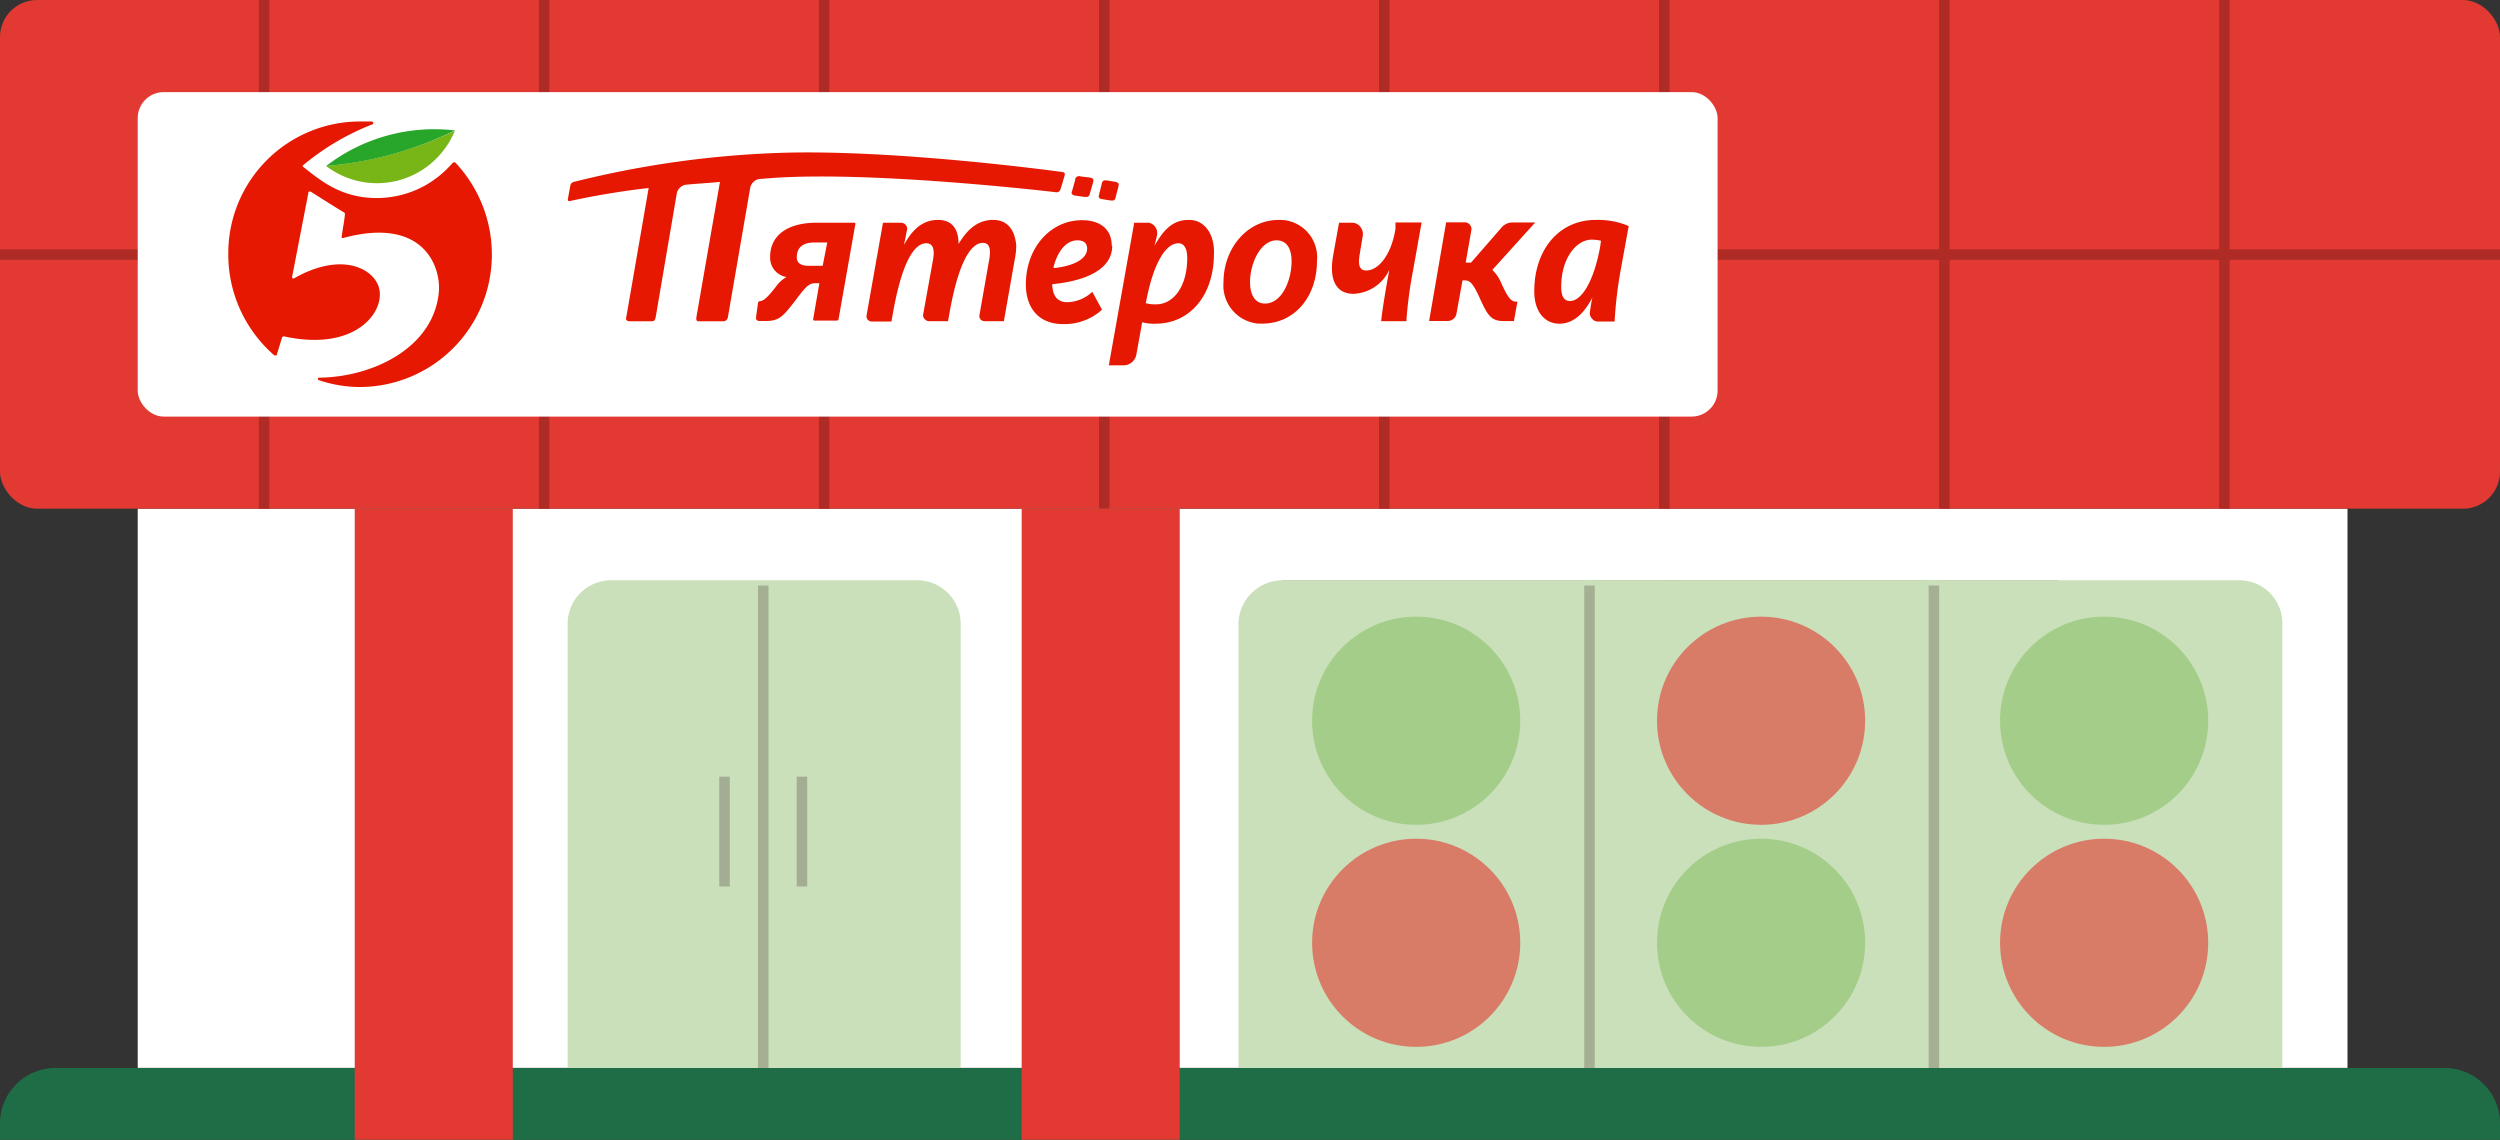
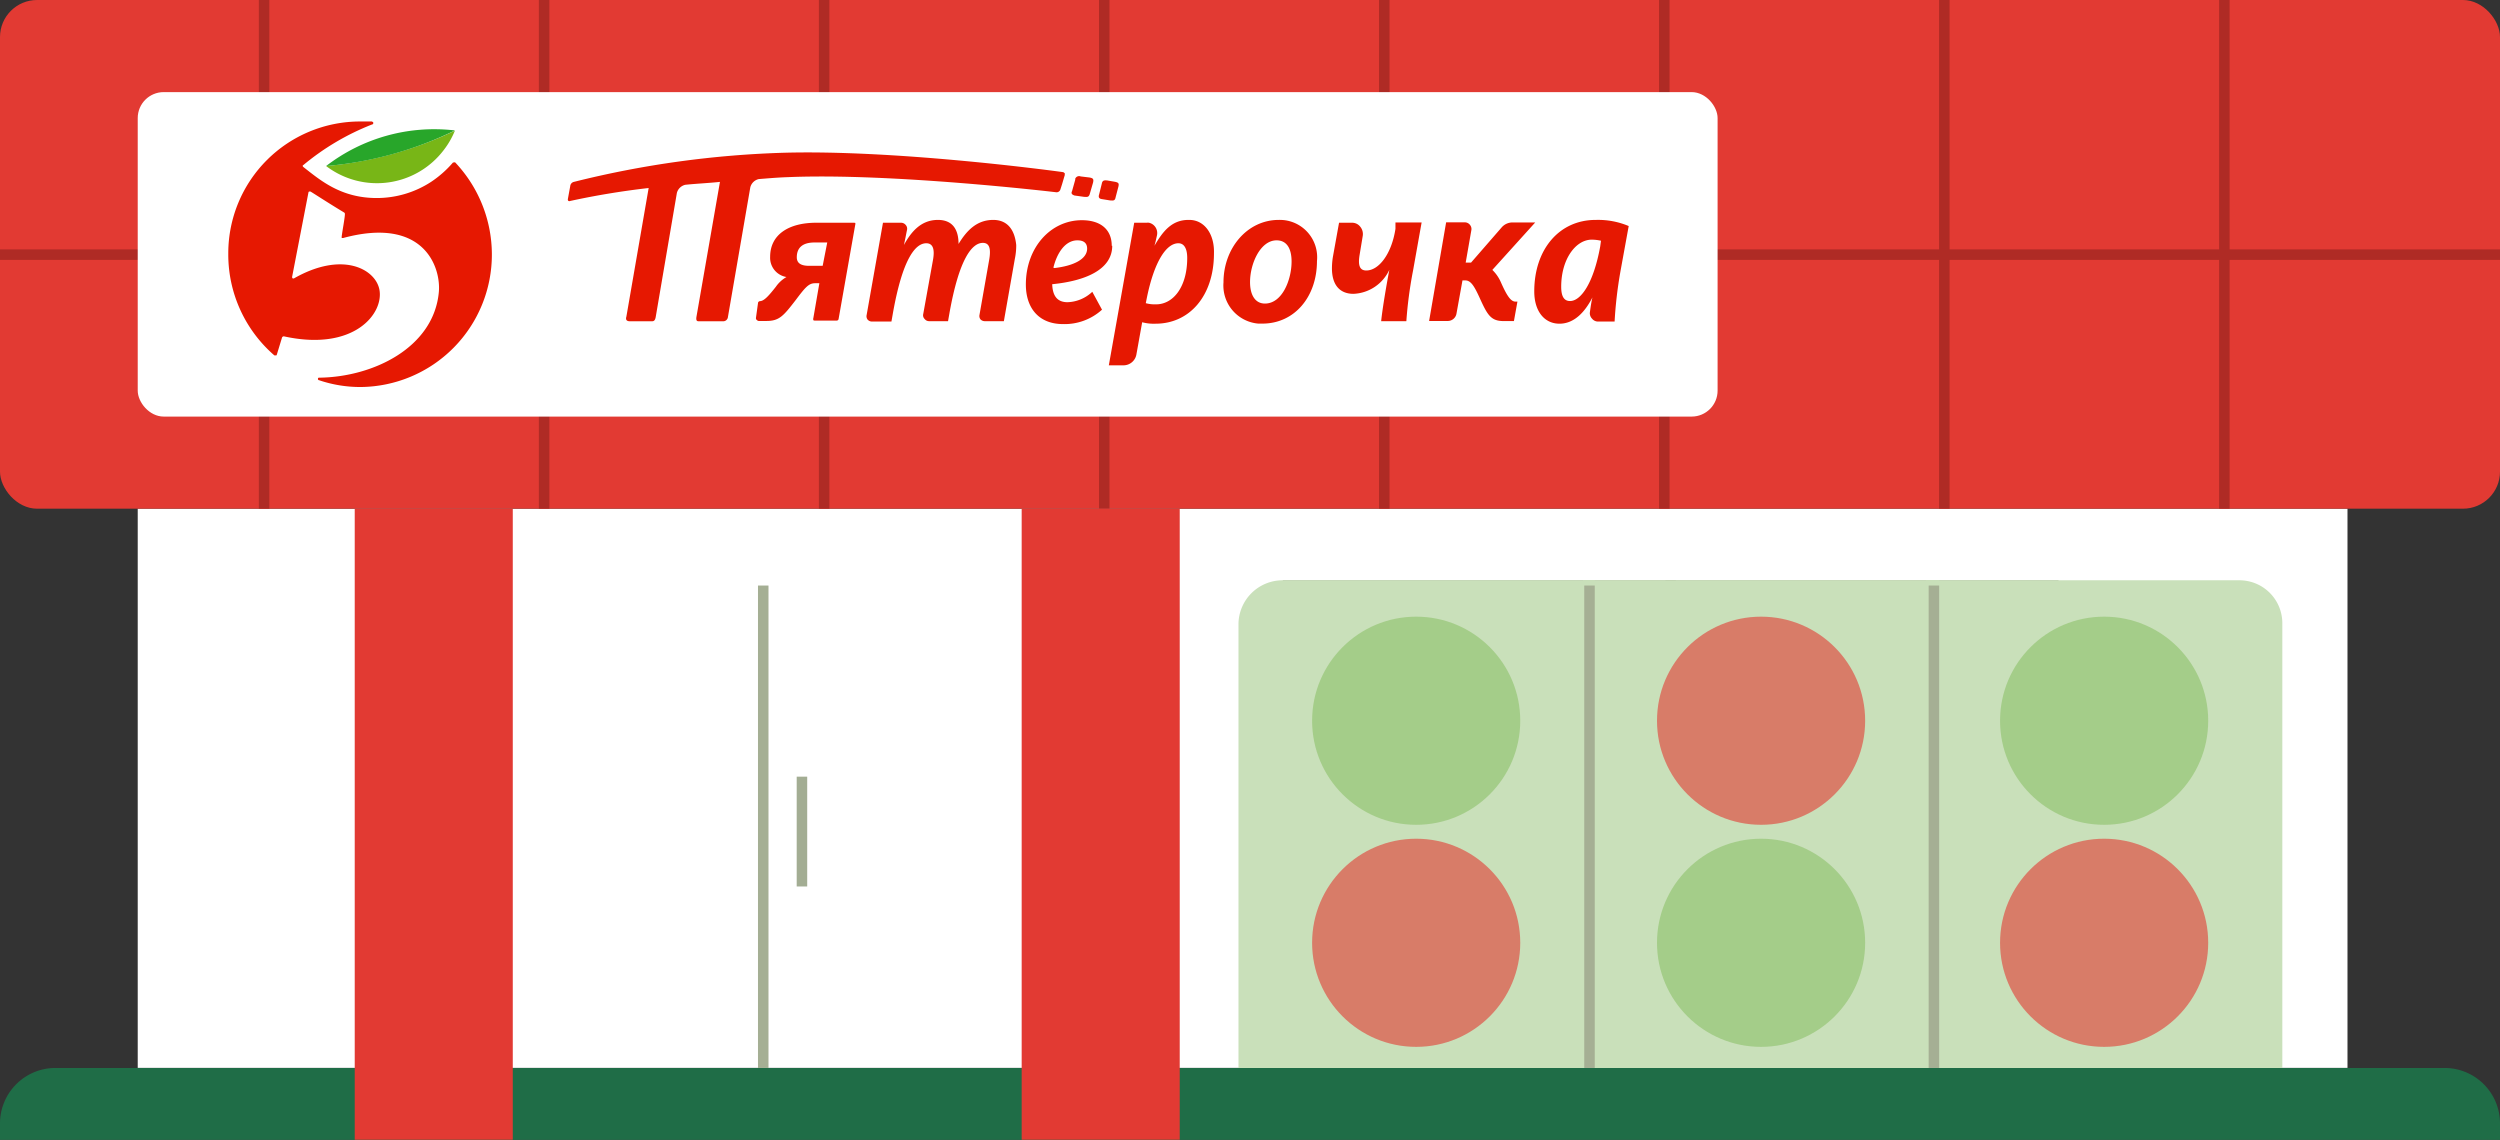
<svg xmlns="http://www.w3.org/2000/svg" viewBox="0 0 257.03 117.19">
  <rect x="0" y="0" width="257.03" height="117.19" fill="#333333" stroke="none" />
  <title>store-15</title>
  <g>
    <rect x="14.16" y="52.3" width="227.19" height="57.49" fill="#fff" />
    <rect x="132.43" y="60.2" width="39.33" height="49.6" fill="#c9e0ba" stroke="#a3ad93" stroke-miterlimit="10" stroke-width="1.08" />
    <path d="M131.85,60.2h31.57v49.6H127.87V64.18A4,4,0,0,1,131.85,60.2Z" fill="#c9e0ba" stroke="#c9e0ba" stroke-miterlimit="10" stroke-width="1.08" />
    <rect x="171.77" y="60.2" width="39.33" height="49.6" fill="#c9e0ba" stroke="#a3ad93" stroke-miterlimit="10" stroke-width="1.08" />
    <rect x="163.29" y="60.2" width="35.55" height="49.6" fill="#c9e0ba" stroke="#c9e0ba" stroke-miterlimit="10" stroke-width="1.08" />
    <path d="M198.56,60.2h31.68a3.87,3.87,0,0,1,3.87,3.87V109.8H198.56V60.2Z" fill="#c9e0ba" stroke="#c9e0ba" stroke-miterlimit="10" stroke-width="1.08" />
-     <path d="M62.84,60.2H94.29a3.93,3.93,0,0,1,3.94,3.94h0V109.8H58.9V64.14a3.93,3.93,0,0,1,3.94-3.94Z" fill="#c9e0ba" stroke="#c9e0ba" stroke-miterlimit="10" stroke-width="1.08" />
    <line x1="78.47" y1="109.8" x2="78.47" y2="60.2" fill="none" stroke="#a5af94" stroke-miterlimit="10" stroke-width="1.08" />
    <line x1="163.42" y1="109.8" x2="163.42" y2="60.2" fill="none" stroke="#a5af94" stroke-miterlimit="10" stroke-width="1.08" />
    <line x1="198.83" y1="109.8" x2="198.83" y2="60.2" fill="none" stroke="#a5af94" stroke-miterlimit="10" stroke-width="1.08" />
    <line x1="82.45" y1="79.85" x2="82.45" y2="91.14" fill="none" stroke="#a3ad93" stroke-miterlimit="10" stroke-width="1.08" />
-     <line x1="74.49" y1="79.85" x2="74.49" y2="91.14" fill="none" stroke="#a3ad93" stroke-miterlimit="10" stroke-width="1.08" />
    <circle cx="145.6" cy="74.1" r="10.7" fill="#80bb59" opacity="0.5" style="isolation: isolate" />
    <circle cx="145.6" cy="96.93" r="10.7" fill="#e23a33" opacity="0.6" style="isolation: isolate" />
    <circle cx="181.06" cy="74.1" r="10.7" fill="#e23a33" opacity="0.6" style="isolation: isolate" />
    <circle cx="181.06" cy="96.93" r="10.7" fill="#80bb59" opacity="0.5" style="isolation: isolate" />
    <circle cx="216.33" cy="74.1" r="10.7" fill="#80bb59" opacity="0.5" style="isolation: isolate" />
    <circle cx="216.33" cy="96.93" r="10.7" fill="#e23a33" opacity="0.6" style="isolation: isolate" />
    <path d="M5.69,109.8H251.33a5.7,5.7,0,0,1,5.7,5.7h0v1.69H0V115.5A5.7,5.7,0,0,1,5.69,109.8Z" fill="#1f6d47" />
    <rect width="257.03" height="52.3" rx="3.81" ry="3.81" fill="#e23a33" />
    <line x1="27.15" x2="27.15" y2="52.3" fill="none" stroke="#af2b25" stroke-miterlimit="10" stroke-width="1.08" />
    <line x1="55.94" x2="55.94" y2="52.3" fill="none" stroke="#af2b25" stroke-miterlimit="10" stroke-width="1.08" />
    <line x1="84.73" x2="84.73" y2="52.3" fill="none" stroke="#af2b25" stroke-miterlimit="10" stroke-width="1.08" />
    <line x1="113.53" x2="113.53" y2="52.3" fill="none" stroke="#af2b25" stroke-miterlimit="10" stroke-width="1.08" />
    <line x1="142.32" x2="142.32" y2="52.3" fill="none" stroke="#af2b25" stroke-miterlimit="10" stroke-width="1.08" />
    <line x1="171.11" x2="171.11" y2="52.3" fill="none" stroke="#af2b25" stroke-miterlimit="10" stroke-width="1.08" />
    <line x1="199.9" x2="199.9" y2="52.3" fill="none" stroke="#af2b25" stroke-miterlimit="10" stroke-width="1.08" />
    <line x1="228.69" x2="228.69" y2="52.3" fill="none" stroke="#af2b25" stroke-miterlimit="10" stroke-width="1.08" />
    <line y1="26.18" x2="257.03" y2="26.18" fill="none" stroke="#af2b25" stroke-miterlimit="10" stroke-width="1.08" />
    <rect x="14.16" y="9.47" width="162.43" height="33.36" rx="2.67" ry="2.67" fill="#fff" />
    <rect x="36.47" y="52.3" width="16.25" height="64.88" fill="#e23a33" />
    <rect x="105.04" y="52.3" width="16.25" height="64.88" fill="#e23a33" />
    <path d="M48,14.45c.15-.34.15-.34,1-2.29a29.21,29.21,0,0,0-4.67-.37,16,16,0,1,0,8.68,14.36A16.29,16.29,0,0,0,48,14.45Z" fill="#fff" />
    <path d="M46.8,16.7a.11.11,0,0,0-.11,0h-.11a11,11,0,0,1-2.26,2,10.24,10.24,0,0,1-5.58,1.66c-3.72,0-5.83-1.85-7.54-3.18,0,0-.08-.07-.08-.11s0-.07.08-.11a25.59,25.59,0,0,1,7.07-4.17c.07,0,.11-.07.11-.15s-.07-.11-.15-.15H37A13.55,13.55,0,0,0,23.47,26v.12a13.71,13.71,0,0,0,4.74,10.42h.15c.08,0,.07,0,.11-.11L29,34.69a.21.21,0,0,1,.19-.11c7.22,1.59,10.32-2.37,9.81-4.84-.44-2.1-3.83-3.95-8.79-1.11h-.11a.21.21,0,0,1-.07-.15l1.68-8.68a.14.14,0,0,1,.07-.11c.07,0,.11,0,.14,0,.48.29,1.9,1.22,3.43,2.14a.18.18,0,0,1,.11.17c0,.37-.26,1.73-.33,2.32v.15s.08,0,.15,0c8.31-2.25,10.06,3,9.84,5.54-.51,5.72-6.74,8.75-12.28,8.82-.08,0-.15,0-.15.12a.12.12,0,0,0,.11.14,13.21,13.21,0,0,0,4.23.7A13.61,13.61,0,0,0,50.57,26.1h0A13.8,13.8,0,0,0,46.8,16.7Z" fill="#e61801" />
    <path d="M33.53,17.07a8.62,8.62,0,0,0,12.09-1.64,8.43,8.43,0,0,0,1.15-2A38.66,38.66,0,0,1,33.53,17.07Z" fill="#78b617" />
    <path d="M33.53,17.07a37.3,37.3,0,0,0,13.24-3.66A18.2,18.2,0,0,0,33.53,17.07Z" fill="#28a62a" />
    <path d="M102.12,22.61c-1.71,0-2.74,1.11-3.57,2.47h0c0-1.4-.55-2.47-2.12-2.47-1.86,0-2.84,1.4-3.5,2.58h0c.11-.44.22-1.07.33-1.59a.57.57,0,0,0-.15-.48.62.62,0,0,0-.47-.22H90.78L89.1,32.39a.56.56,0,0,0,.11.48.6.6,0,0,0,.44.19h2l.15-.85c1-5.65,2.33-7.2,3.43-7.2.76,0,.87.74.69,1.73l-1,5.54a.53.53,0,0,0,.15.52.57.57,0,0,0,.47.22h1.93l.15-.85c1-5.61,2.33-7.2,3.43-7.2.73,0,.83.7.65,1.74l-1,5.68a.56.56,0,0,0,.11.45.62.62,0,0,0,.4.18h2l1.13-6.42a6.68,6.68,0,0,0,.14-1.41C104.31,23.49,103.47,22.61,102.12,22.61Zm11.16-2.14.87.14c.26,0,.48.08.55-.33l.29-1.11c.07-.33,0-.4-.36-.48l-.81-.14c-.18,0-.47-.08-.54.33L113,20C112.91,20.28,113,20.43,113.28,20.47ZM87.75,22.9H83.92c-2.84,0-4.74,1.22-4.74,3.51a2,2,0,0,0,1.68,2.07h0a3.37,3.37,0,0,0-1.09,1c-.7.89-1.21,1.48-1.64,1.48a.25.25,0,0,0-.19.14l-.22,1.59c0,.08,0,.15.08.19A.29.29,0,0,0,78,33h.8c1.32,0,1.75-.52,3-2.14,1-1.33,1.35-1.74,2-1.74h.44l-.62,3.59a.28.28,0,0,0,0,.18c0,.07.11.07.18.07H86a.2.2,0,0,0,.22-.18h0l1.71-9.68a.28.28,0,0,0,0-.18A.63.63,0,0,0,87.75,22.9Zm-3.17,4.43H83.19c-.87,0-1.27-.29-1.27-.88,0-1,.62-1.52,1.82-1.52h1.31Zm-3.5-9.12c10.65-.44,27.46,1.55,27.46,1.55a.41.41,0,0,0,.47-.25l.18-.56.28-.95v-.19l-.15-.11c-2.08-.29-17.43-2.29-28.59-2A101.11,101.11,0,0,0,59,18.7a.49.49,0,0,0-.37.41l-.25,1.37c0,.07,0,.14.07.18a.19.19,0,0,0,.18,0,81.08,81.08,0,0,1,8.06-1.33L64.4,32.55c-.07.22-.07.48.36.48H67c.15,0,.33,0,.41-.41l2.18-12.78a1.16,1.16,0,0,1,.86-.84c1-.11,2.59-.19,3.57-.3L71.6,32.59c-.07.48.14.44.33.44H74.3a.49.49,0,0,0,.54-.44v0l2.3-13.33a1.16,1.16,0,0,1,.88-.85C79.18,18.32,79.91,18.25,81.08,18.21Zm29.39,1.89,1,.14c.26,0,.48.08.58-.33l.33-1.14c.08-.37,0-.45-.36-.52l-.91-.11a.43.43,0,0,0-.56.23.38.38,0,0,0,0,.1l-.33,1.18C110.11,19.87,110.18,20,110.47,20.1Zm3.83,5.17c0-1.67-1.14-2.63-3.07-2.63-3.21,0-5.76,2.81-5.76,6.61,0,2.4,1.31,4.07,3.83,4.07a5.73,5.73,0,0,0,4-1.48l-1-1.84a3.87,3.87,0,0,1-2.55,1.07c-1.09,0-1.53-.7-1.57-1.85,3.36-.33,6.17-1.48,6.17-3.95Zm-6,2.25c.36-1.48,1.2-2.81,2.47-2.81.62,0,1,.26,1,.85,0,1.07-1.36,1.77-3.36,2Zm13.89-4.91c-1.75,0-2.66,1.22-3.5,2.66h0c.11-.37.18-.71.26-1.07a1.09,1.09,0,0,0-.82-1.3,1,1,0,0,0-.24,0h-1.28L114,37.56h1.5a1.35,1.35,0,0,0,1.34-1.14l.59-3.29a4.57,4.57,0,0,0,1.38.15c3.47,0,6-2.84,6-7.24.06-2-1-3.43-2.53-3.43Zm-3.39,8.68a3.38,3.38,0,0,1-1-.12l.11-.55c.76-3.73,2-5.61,3.24-5.61.62,0,.91.59.91,1.51,0,3-1.45,4.77-3.2,4.77Zm45.25-8.68c-3.72,0-6.31,3-6.31,7.35,0,2.06,1.06,3.32,2.59,3.32s2.63-1.22,3.39-2.7h0c-.11.45-.19,1-.26,1.52a.8.8,0,0,0,.22.66.79.79,0,0,0,.62.3H166a43.29,43.29,0,0,1,.61-5.21l.84-4.61a8.07,8.07,0,0,0-3.36-.63Zm.47,2.73c-.69,3.8-2,5.61-3.1,5.61-.62,0-.91-.48-.91-1.47,0-2.85,1.5-4.84,3.14-4.84a4.33,4.33,0,0,1,.95.11ZM154.3,29a4,4,0,0,0-.87-1.25l4.41-4.88h-2.37a1.48,1.48,0,0,0-1.09.52L151.24,27h-.55l.58-3.32a.66.66,0,0,0-.14-.56.67.67,0,0,0-.51-.26h-1.94L146.93,33h1.94a.91.91,0,0,0,.87-.74l.62-3.43h.29c.59,0,.95.62,1.57,2,.73,1.59,1.1,2.18,2.37,2.18h1.06l.36-2h-.21C155.32,31,154.92,30.4,154.3,29Zm-10.83-5.47c-.4,2.59-1.71,4.28-3,4.28-.65,0-.87-.48-.69-1.58l.33-2a1.18,1.18,0,0,0-.26-.92,1.05,1.05,0,0,0-.83-.41h-1.35l-.62,3.44a7.45,7.45,0,0,0-.11,1.25c0,1.7.8,2.62,2.22,2.62a4.26,4.26,0,0,0,3.68-2.47h0c-.29,1.55-.69,3.84-.84,5.28h2.59a43.15,43.15,0,0,1,.69-5.21l.88-4.94h-2.69Zm-12-.92c-3.24,0-5.68,2.91-5.68,6.42a3.93,3.93,0,0,0,3.57,4.24h.43c3.31,0,5.61-2.77,5.61-6.43A3.84,3.84,0,0,0,132,22.63,4.35,4.35,0,0,0,131.47,22.61Zm-1.42,8.6c-1,0-1.53-.88-1.53-2.21,0-1.89,1.06-4.29,2.73-4.29,1,0,1.54.78,1.54,2.18C132.79,28.74,131.84,31.21,130.05,31.21Z" fill="#e61801" />
  </g>
</svg>